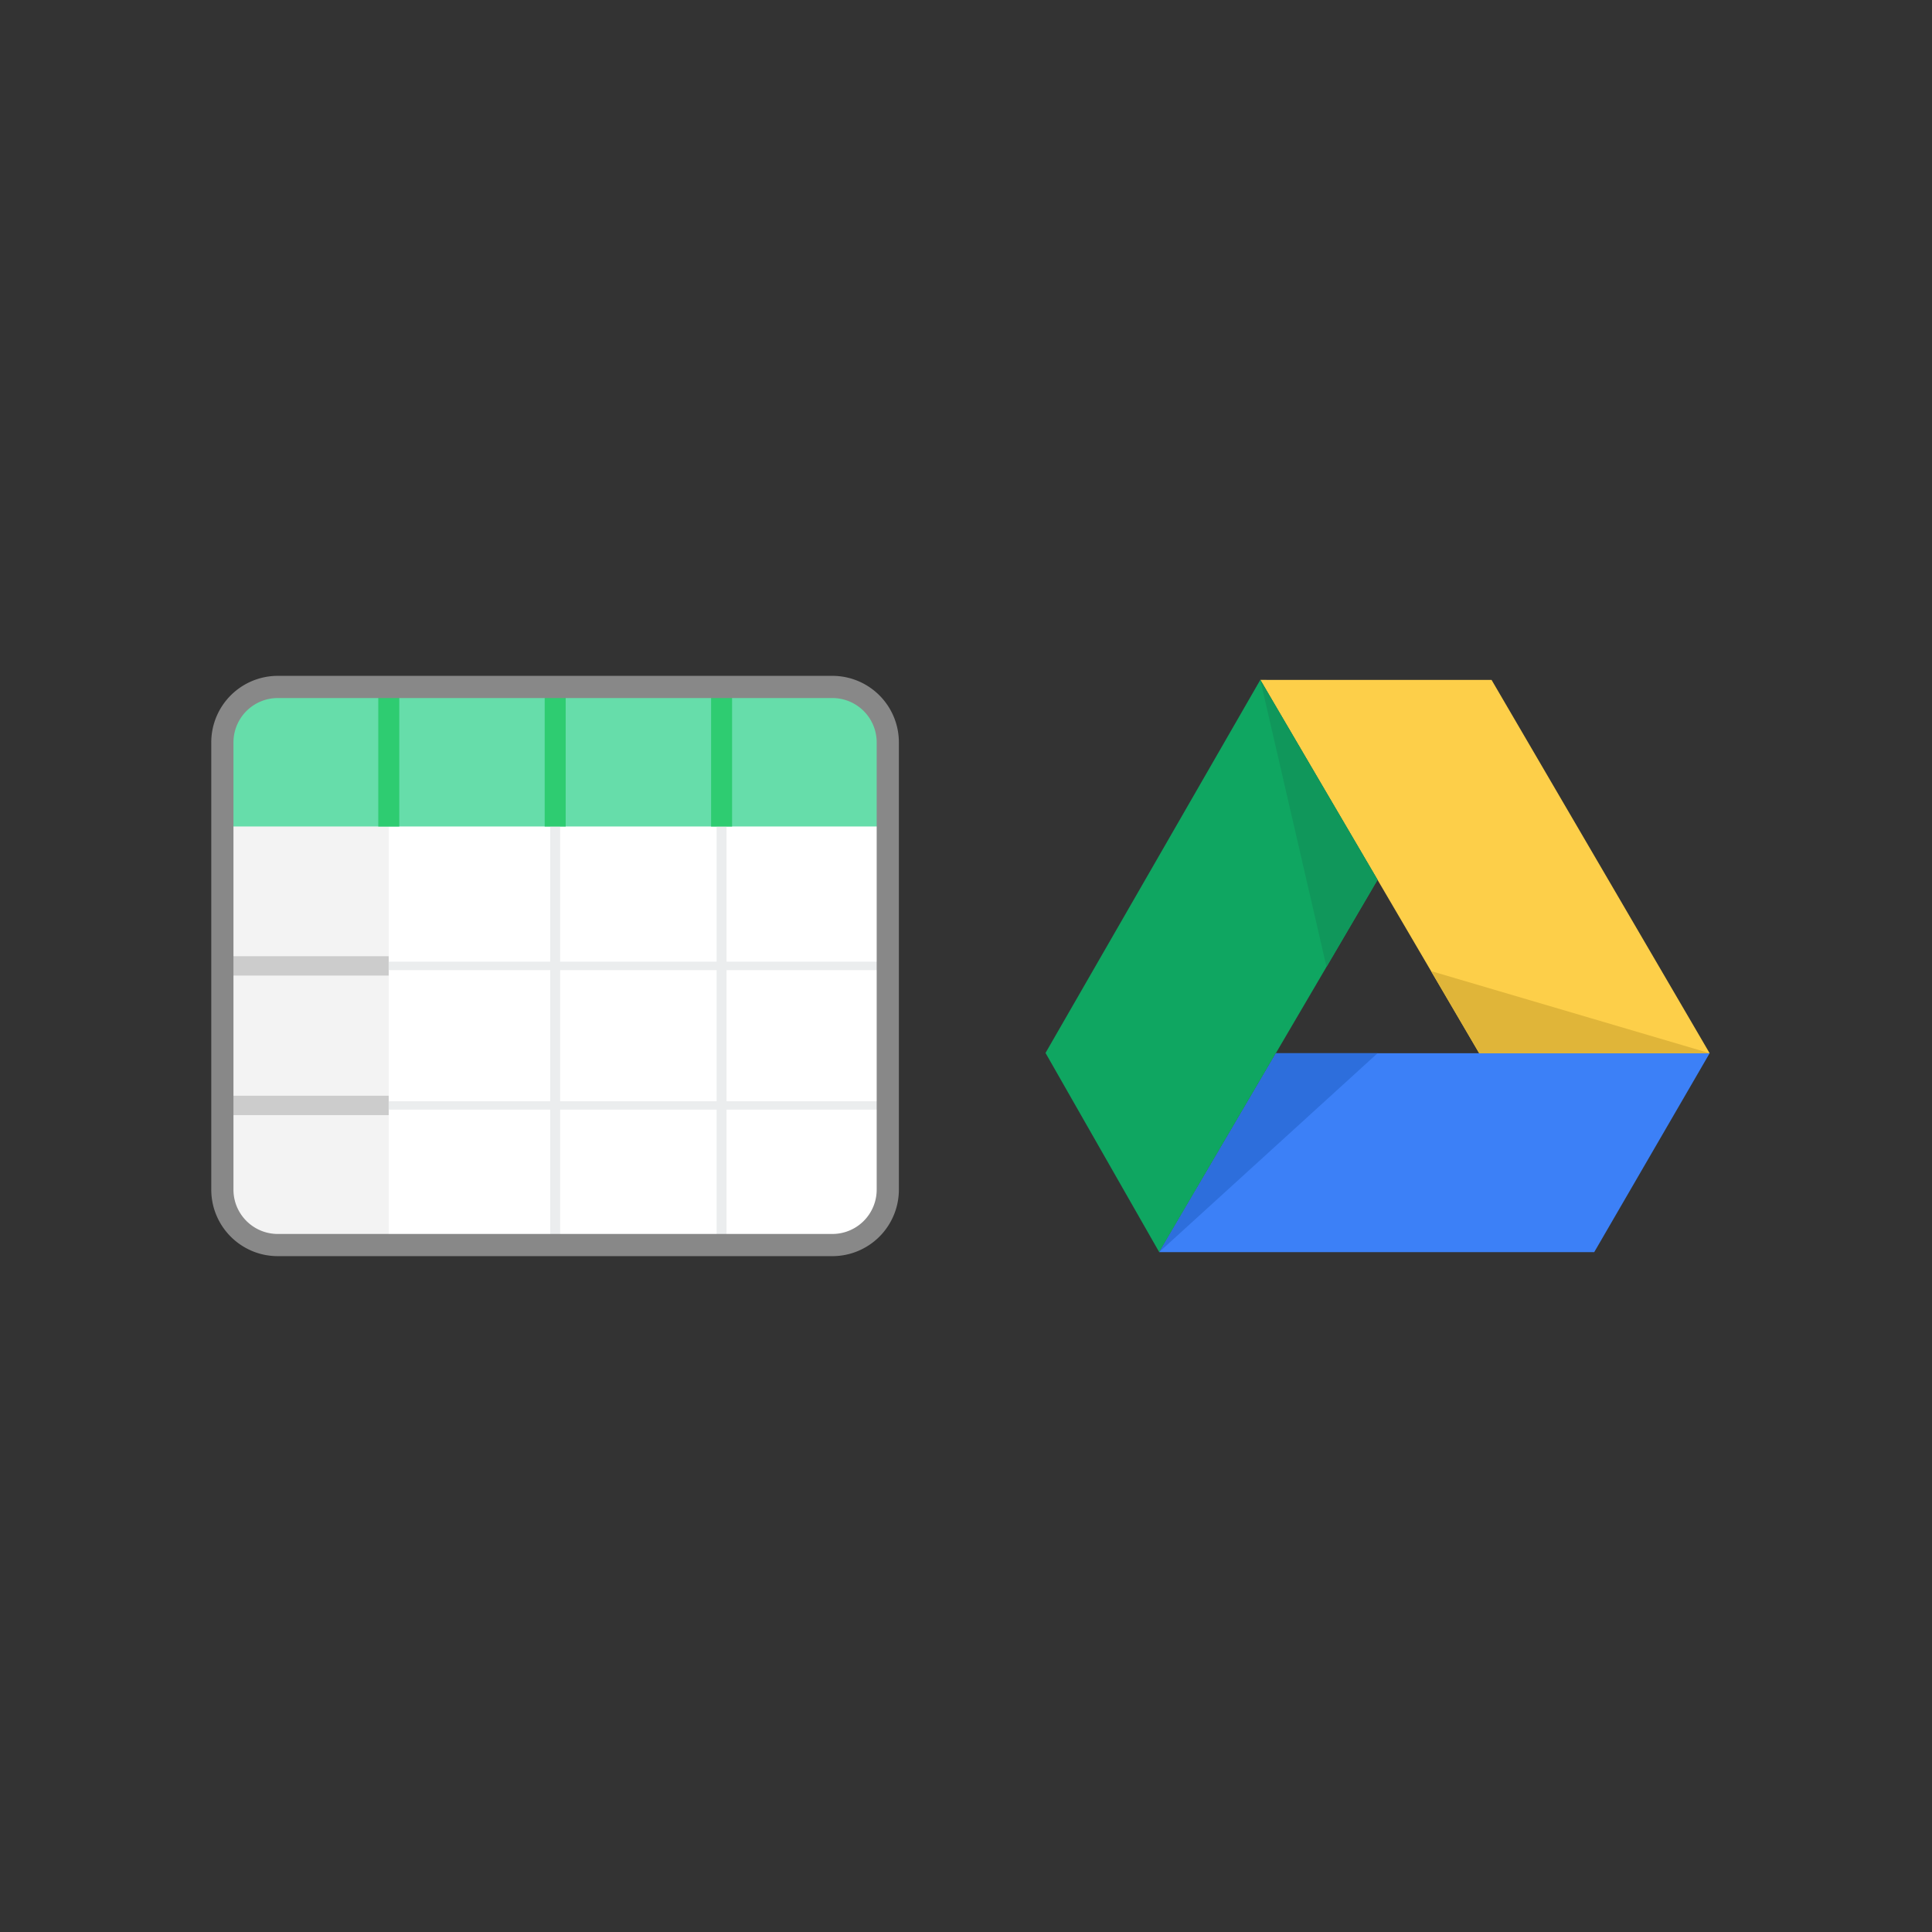
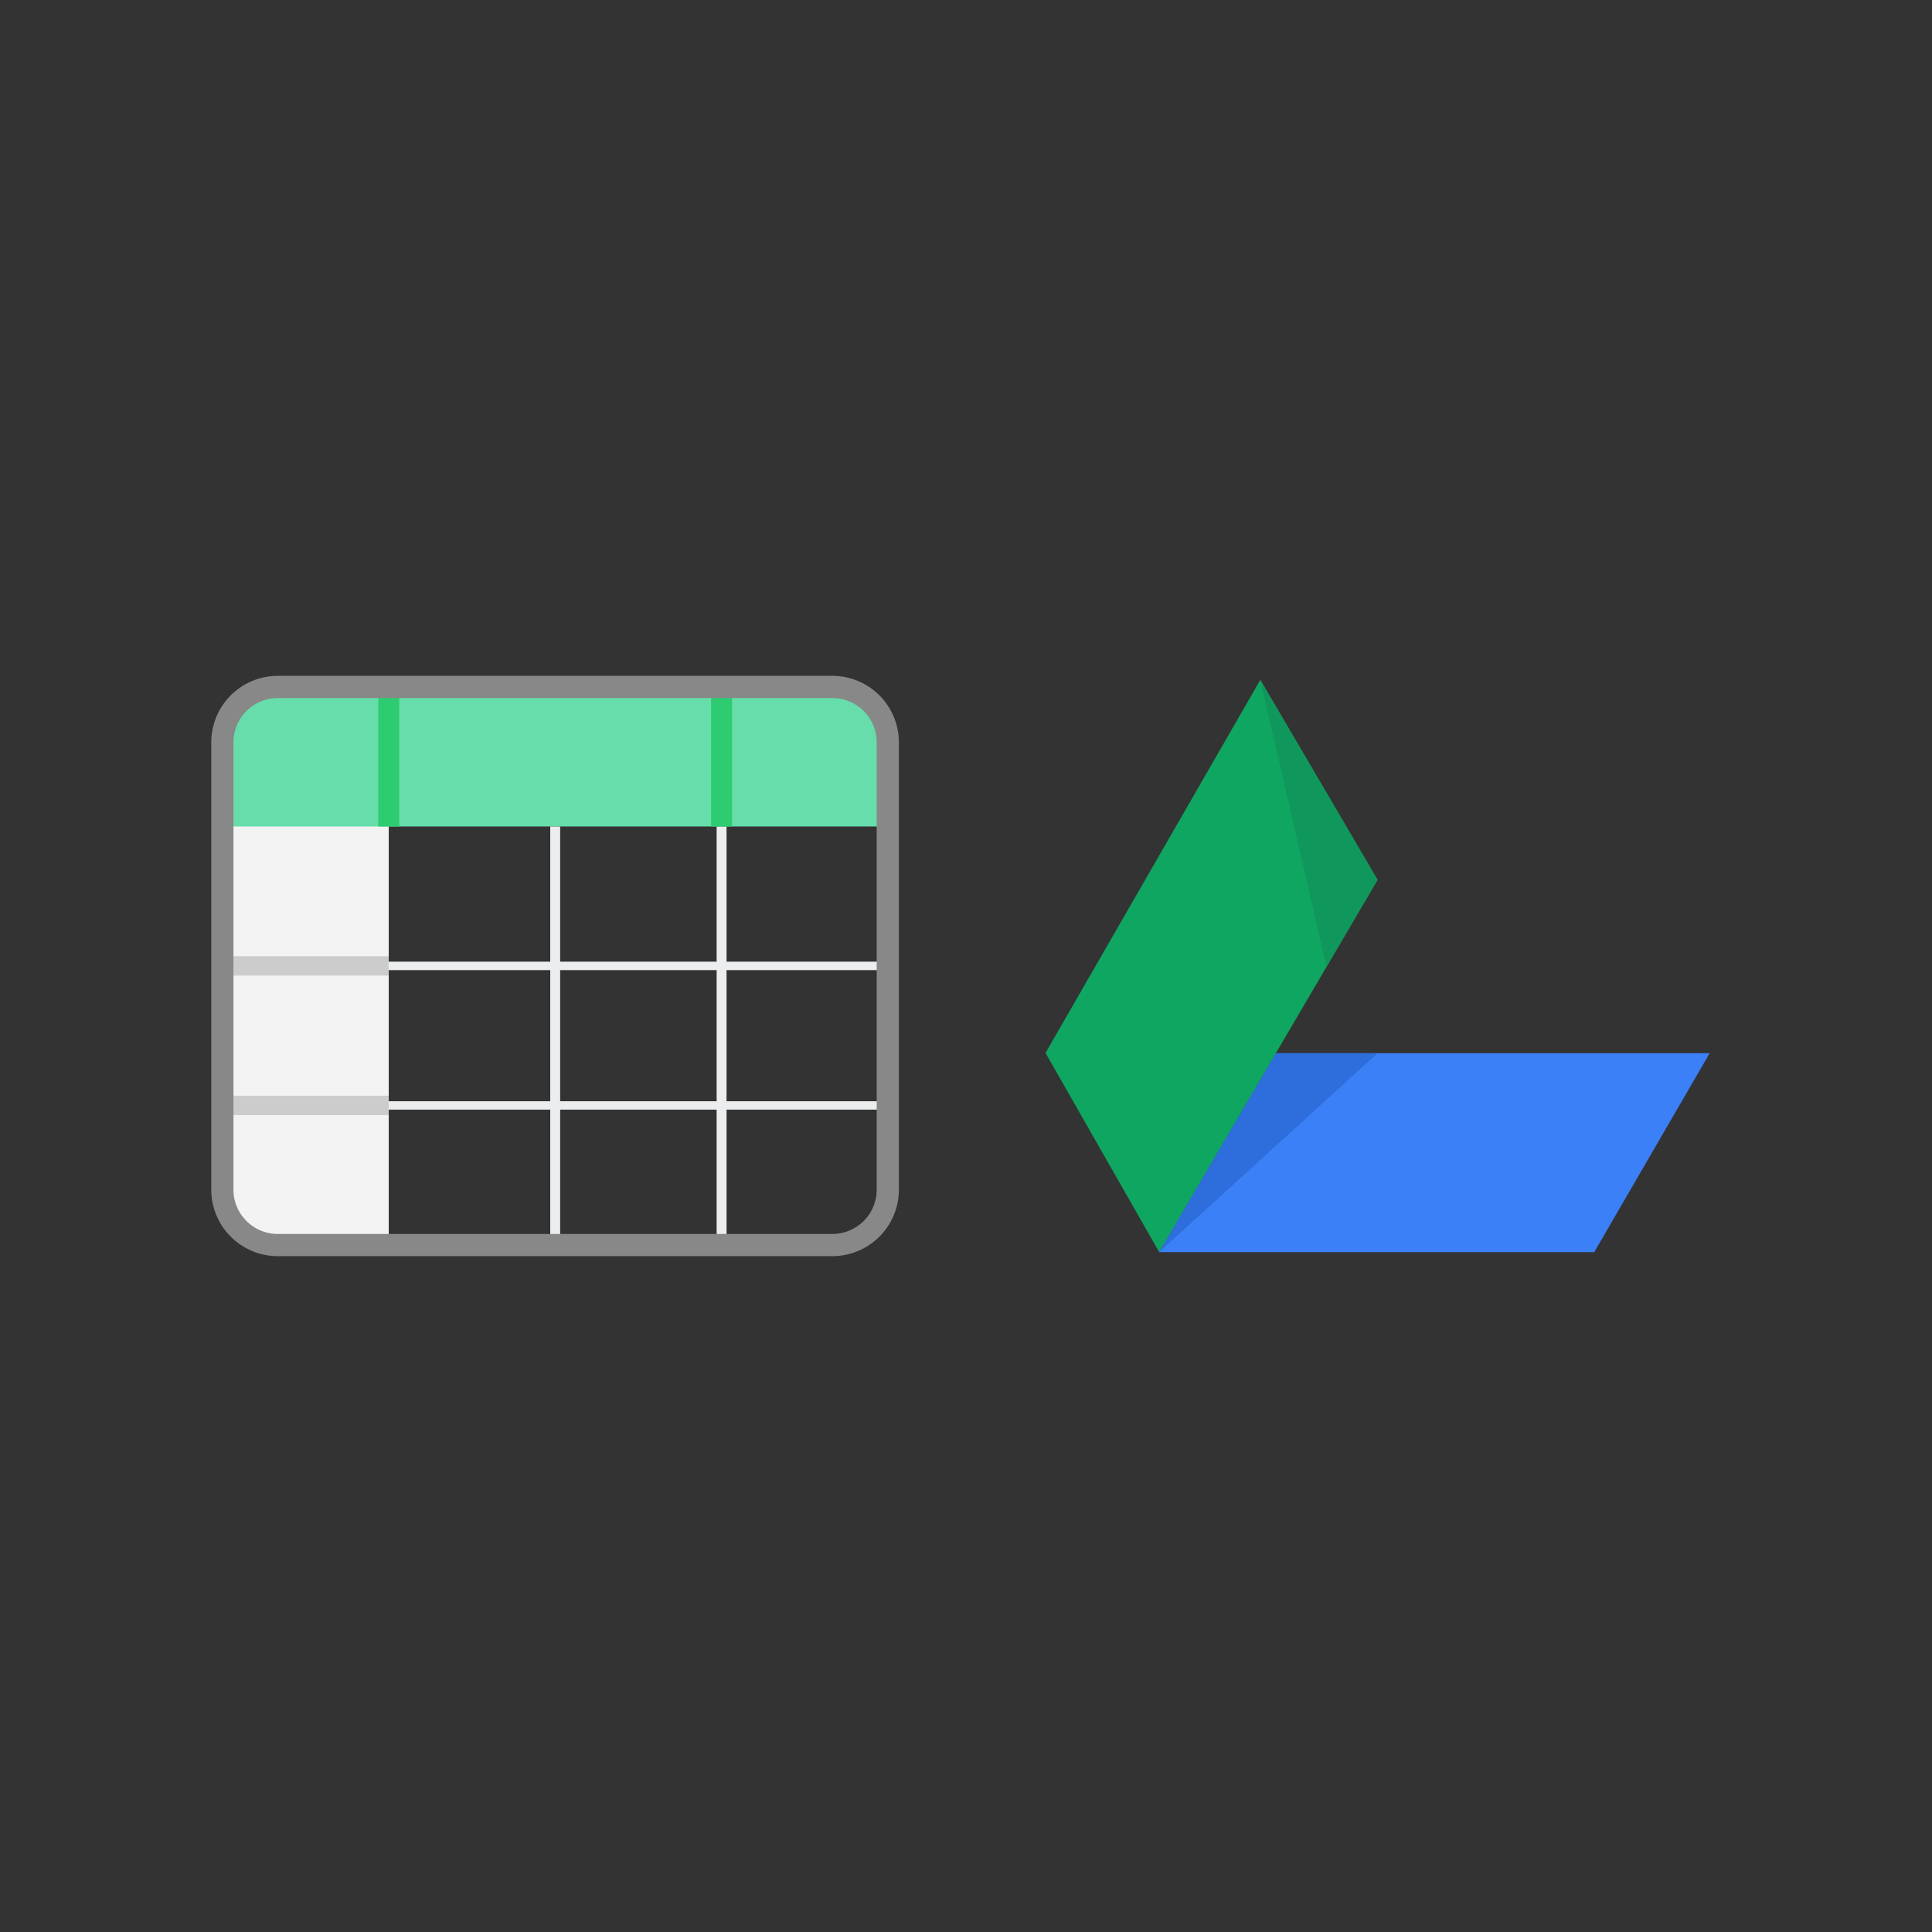
<svg xmlns="http://www.w3.org/2000/svg" preserveAspectRatio="xMinYMid" viewBox="0 0 64 64" fill-rule="evenodd" clip-rule="evenodd" stroke-linejoin="bevel" stroke-miterlimit="1.414">
  <rect x="0" y="0" width="64" height="64" fill="#333333" stroke="none" />
-   <path d="M9.203 22.756a1.837 1.837 0 00-1.837 1.837v14.814c0 1.015.822 1.837 1.837 1.837h18.37a1.836 1.836 0 001.836-1.837V24.593a1.836 1.836 0 00-1.837-1.837H9.202z" fill="#fff" fill-rule="nonzero" />
  <path d="M9.203 22.756a1.837 1.837 0 00-1.837 1.837v14.814c0 1.015.822 1.837 1.837 1.837h3.674V22.756H9.203z" fill="#f3f3f3" fill-rule="nonzero" />
  <path d="M9.203 22.756a1.837 1.837 0 00-1.837 1.837v2.785h22.043v-2.785a1.836 1.836 0 00-1.837-1.837H9.202z" fill="#6da" fill-rule="nonzero" />
  <path d="M16.59 19.468V8.851" fill="none" stroke="#2ecc71" stroke-width="1.42" transform="matrix(.49 0 0 -.435 4.75 31.231)" />
  <path d="M26.864 19.468V8.851" fill="none" stroke="#ebedee" stroke-width=".67" transform="matrix(.49 0 0 1.306 5.228 15.82)" />
-   <path d="M26.864 19.468V8.851" fill="none" stroke="#2ecc71" stroke-width="1.42" transform="matrix(.49 0 0 -.435 5.228 31.231)" />
  <path d="M37.138 19.468V8.851" fill="none" stroke="#ebedee" stroke-width=".67" transform="matrix(.49 0 0 1.306 5.706 15.82)" />
  <path d="M37.138 19.468V8.851" fill="none" stroke="#2ecc71" stroke-width="1.42" transform="matrix(.49 0 0 -.435 5.706 31.231)" />
  <path d="M16.59 19.468V8.851" fill="none" stroke="#ccc" stroke-width="1.31" transform="matrix(0 -.49 -.519 0 17.47 44.748)" />
  <path d="M26.864 19.468V8.851" fill="none" stroke="#ccc" stroke-width="1.31" transform="matrix(0 -.49 -.519 0 17.47 45.16)" />
  <path d="M16.59 19.468V8.851" fill="none" stroke="#ebedee" stroke-width=".57" transform="matrix(0 -.49 1.557 0 -.906 44.748)" />
  <path d="M26.864 19.468V8.851" fill="none" stroke="#ebedee" stroke-width=".57" transform="matrix(0 -.49 1.557 0 -.906 45.16)" />
  <path d="M9.203 22.756a1.837 1.837 0 00-1.837 1.837v14.814c0 1.015.822 1.837 1.837 1.837h18.37a1.836 1.836 0 001.836-1.837V24.593a1.836 1.836 0 00-1.837-1.837H9.202z" fill="none" stroke="#888" stroke-width=".735" stroke-linejoin="miter" />
  <g fill-rule="nonzero">
    <path d="M42.268 34.89h14.366l-3.823 6.588H38.4l3.867-6.589z" fill="#3c80f7" />
-     <path d="M49.41 22.523l7.224 12.366H49l-7.25-12.367 7.66.001z" fill="#fdcf49" />
    <path d="M45.633 29.145L38.4 41.478l-3.766-6.598 7.115-12.358 3.884 6.623z" fill="#0fa661" />
    <path d="M42.268 34.89h3.365L38.4 41.477l3.868-6.589z" fill="#2d6edc" />
-     <path d="M56.634 34.89H49l-1.595-2.722 9.23 2.721z" fill="#e0b539" />
    <path d="M45.633 29.145l-1.691 2.884-2.193-9.507 3.884 6.623z" fill="#10975b" />
  </g>
</svg>